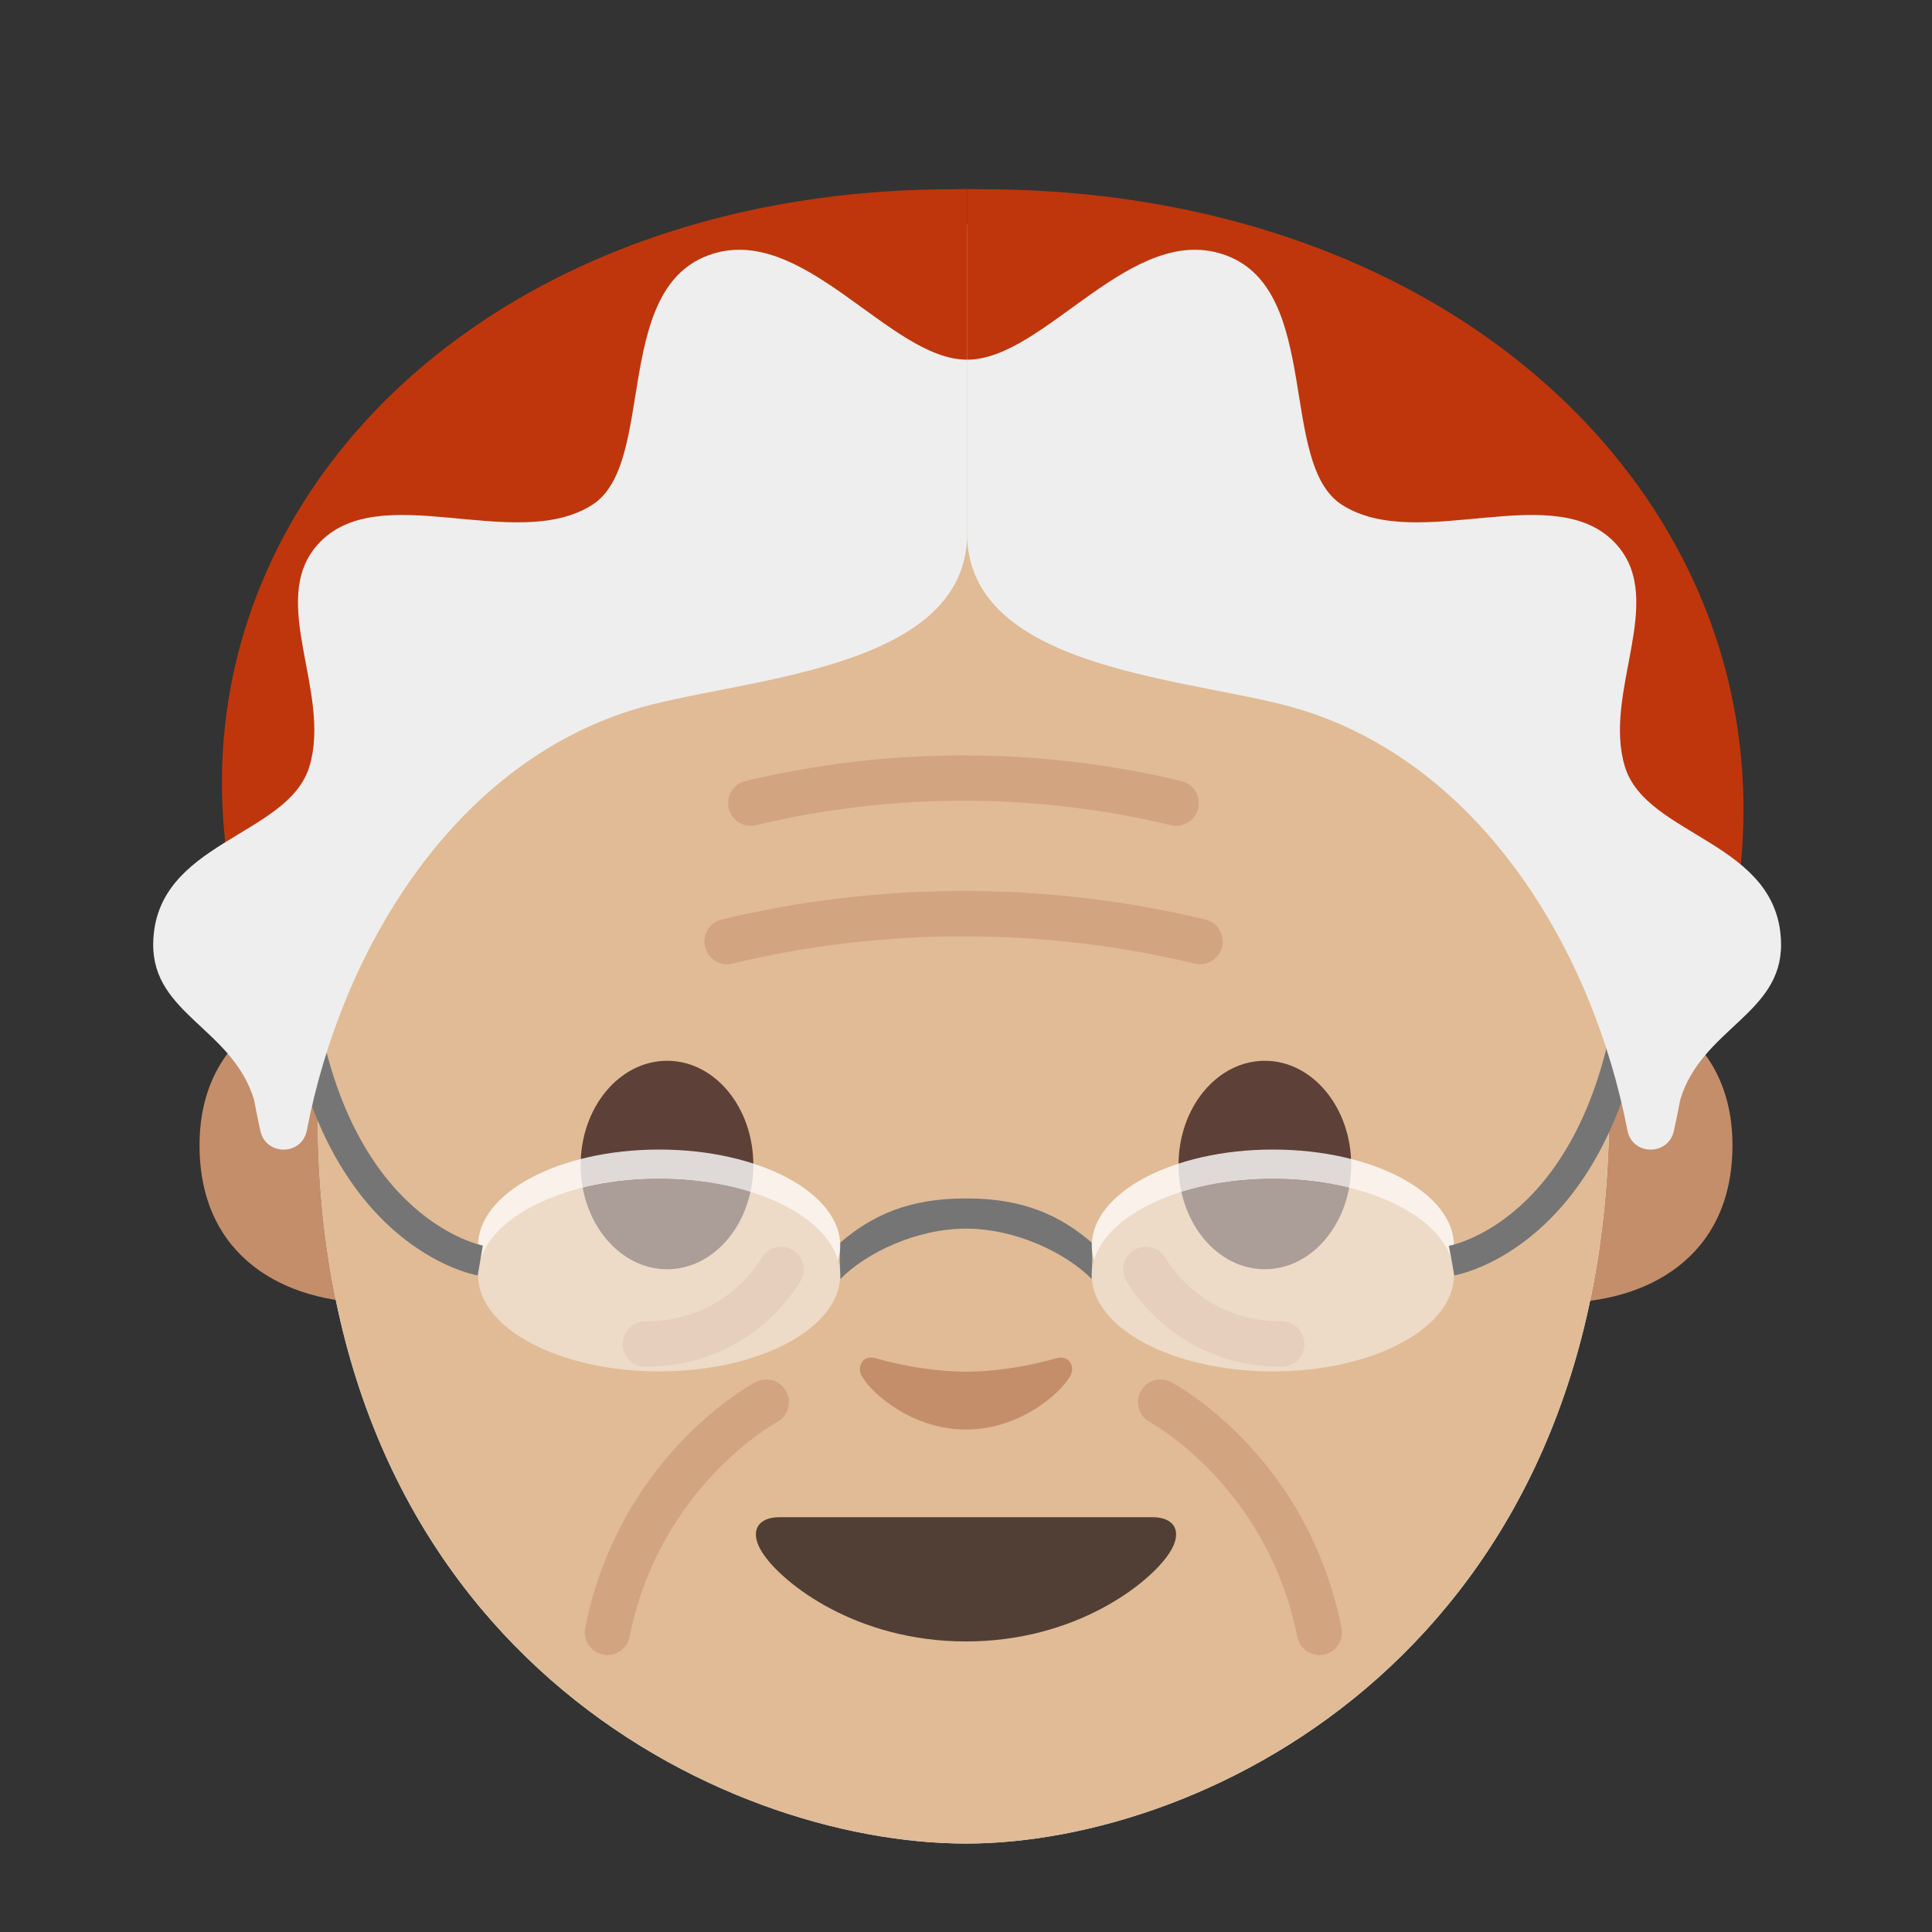
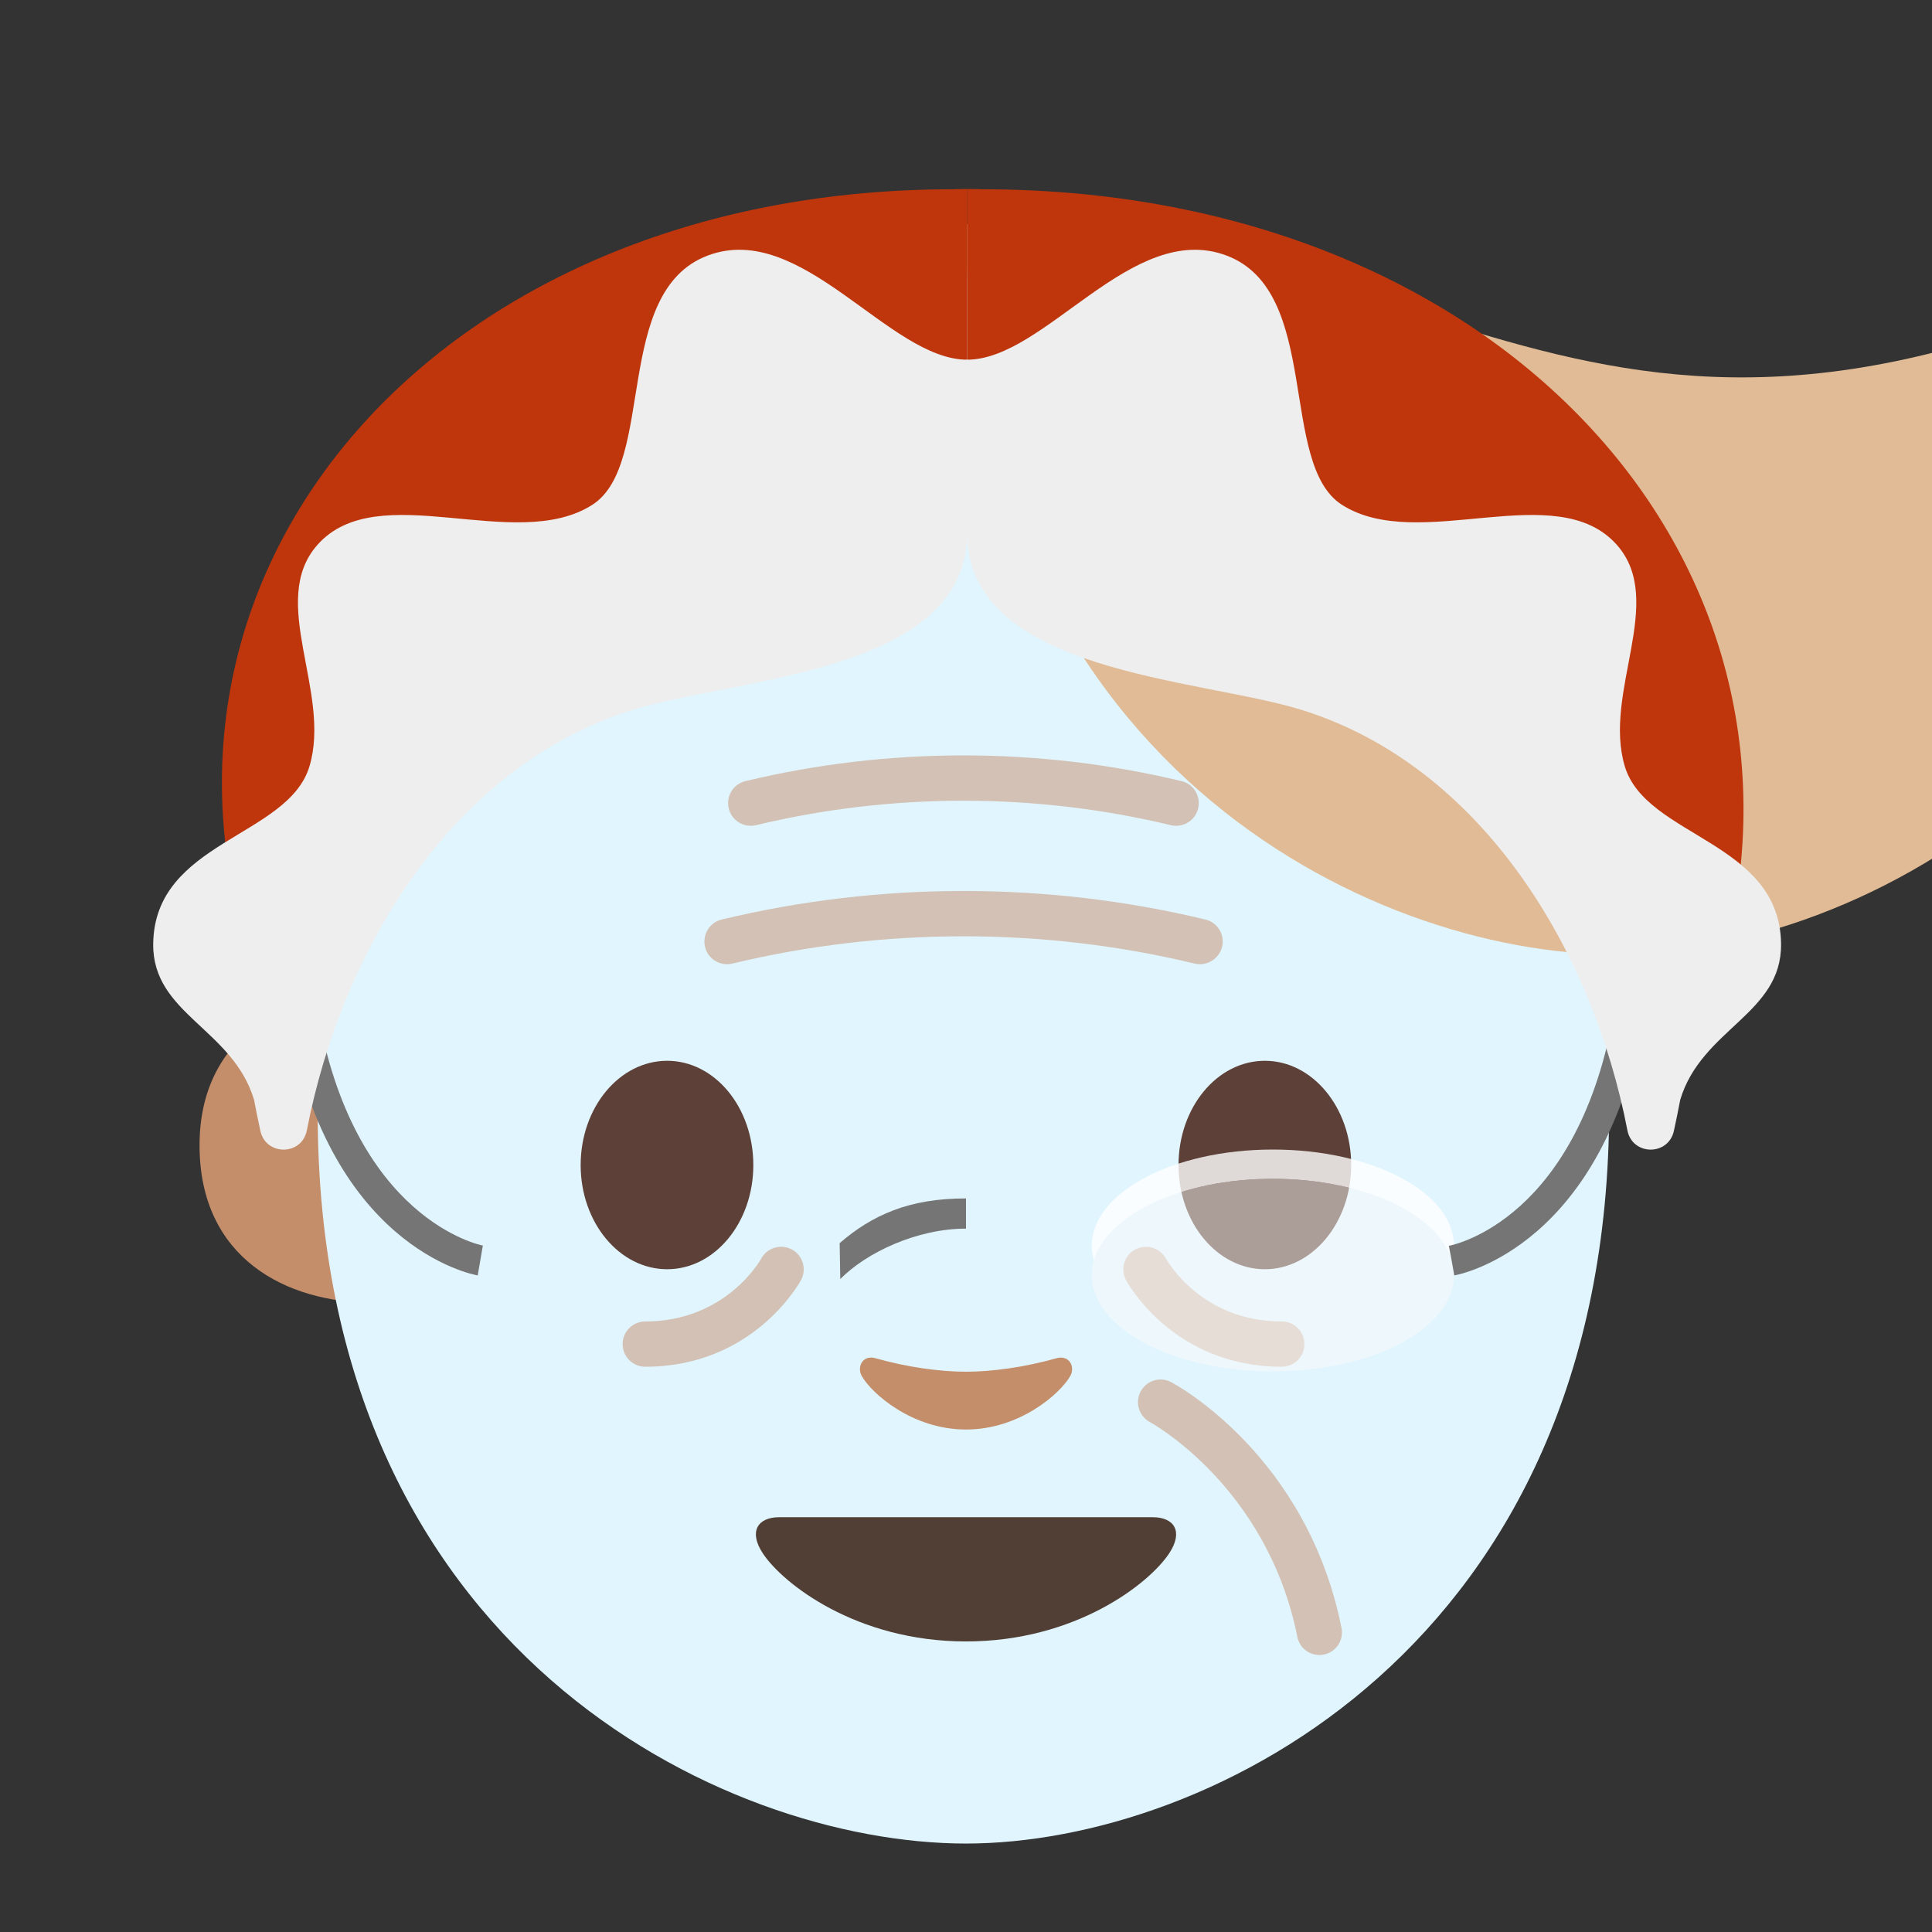
<svg xmlns="http://www.w3.org/2000/svg" version="1.1" x="0px" y="0px" viewBox="0 0 128 128" style="enable-background:new 0 0 128 128;" xml:space="preserve">
  <rect x="0" y="0" width="128" height="128" fill="#333333" stroke="none" />
  <g id="Layer_3">
</g>
  <g id="Layer_2">
    <g>
      <g id="XMLID_205_">
        <g id="XMLID_207_">
-           <path style="fill:#C48E6A;" d="M106.91,66.04c0,0,7.87,1.36,7.87,9.84c0,7.48-5.74,10.43-11.48,10.43V66.04H106.91z" />
-         </g>
+           </g>
        <g id="XMLID_206_">
          <path style="fill:#C48E6A;" d="M21.09,66.04c0,0-7.87,1.36-7.87,9.84c0,7.48,5.74,10.43,11.48,10.43V66.04H21.09z" />
        </g>
      </g>
      <g id="XMLID_204_">
        <path style="fill:#E1F5FE;" d="M64,14.87c-33.11,0-42.95,23.36-42.95,58.91c0,35.56,26.86,48.36,42.95,48.36     c16.09,0,42.61-13.14,42.61-48.69C106.62,37.89,97.11,14.87,64,14.87z" />
      </g>
      <g id="XMLID_203_">
        <path style="fill:#E1F5FE;" d="M49.91,77.19c0,3.81-2.55,6.9-5.71,6.9c-3.16,0-5.73-3.09-5.73-6.9c0-3.82,2.57-6.91,5.73-6.91     C47.36,70.28,49.91,73.37,49.91,77.19" />
      </g>
      <g id="XMLID_202_">
        <path style="fill:#E1F5FE;" d="M78.08,77.19c0,3.81,2.56,6.9,5.72,6.9c3.15,0,5.72-3.09,5.72-6.9c0-3.82-2.57-6.91-5.72-6.91     C80.64,70.28,78.08,73.37,78.08,77.19" />
      </g>
      <g id="XMLID_201_">
        <path style="fill:#E1F5FE;" d="M76.38,100.52c-1.73,0-12.38,0-12.38,0s-10.65,0-12.38,0c-1.42,0-2.03,0.95-1.09,2.38     c1.31,2,6.19,5.85,13.47,5.85c7.28,0,12.16-3.85,13.47-5.85C78.41,101.47,77.8,100.52,76.38,100.52z" />
      </g>
      <g id="XMLID_200_">
        <path style="fill:#E1F5FE;" d="M69.98,89.99c-2.11,0.6-4.29,0.89-5.98,0.89c-1.69,0-3.87-0.29-5.98-0.89     c-0.9-0.26-1.25,0.6-0.93,1.17c0.67,1.18,3.36,3.55,6.91,3.55c3.55,0,6.24-2.37,6.91-3.55C71.24,90.59,70.88,89.74,69.98,89.99z" />
      </g>
      <g id="XMLID_199_">
-         <path style="fill:#E0BB95;" d="M64,14.87c-33.11,0-42.95,23.36-42.95,58.91c0,35.56,26.86,48.36,42.95,48.36     c16.09,0,42.61-13.14,42.61-48.69C106.62,37.89,97.11,14.87,64,14.87z" />
+         <path style="fill:#E0BB95;" d="M64,14.87c0,35.56,26.86,48.36,42.95,48.36     c16.09,0,42.61-13.14,42.61-48.69C106.62,37.89,97.11,14.87,64,14.87z" />
      </g>
      <g id="XMLID_198_">
        <path style="fill:#5D4037;" d="M49.91,77.19c0,3.81-2.55,6.9-5.71,6.9c-3.16,0-5.73-3.09-5.73-6.9c0-3.82,2.57-6.91,5.73-6.91     C47.36,70.28,49.91,73.37,49.91,77.19" />
      </g>
      <g id="XMLID_197_">
        <path style="fill:#5D4037;" d="M78.08,77.19c0,3.81,2.56,6.9,5.72,6.9c3.15,0,5.72-3.09,5.72-6.9c0-3.82-2.57-6.91-5.72-6.91     C80.64,70.28,78.08,73.37,78.08,77.19" />
      </g>
      <g id="XMLID_196_">
        <path style="fill:#513F35;" d="M76.38,100.52c-1.73,0-12.38,0-12.38,0s-10.65,0-12.38,0c-1.42,0-2.03,0.95-1.09,2.38     c1.31,2,6.19,5.85,13.47,5.85c7.28,0,12.16-3.85,13.47-5.85C78.41,101.47,77.8,100.52,76.38,100.52z" />
      </g>
      <g id="XMLID_195_">
        <path style="fill:#C48E6A;" d="M69.98,89.99c-2.11,0.6-4.29,0.89-5.98,0.89c-1.69,0-3.87-0.29-5.98-0.89     c-0.9-0.26-1.25,0.6-0.93,1.17c0.67,1.18,3.36,3.55,6.91,3.55c3.55,0,6.24-2.37,6.91-3.55C71.24,90.59,70.88,89.74,69.98,89.99z" />
      </g>
      <g style="opacity:0.5;">
        <g>
          <path style="fill:#C48E6A;" d="M49.74,54.71c-0.68,0-1.29-0.46-1.46-1.15c-0.19-0.81,0.3-1.62,1.11-1.81      c9.45-2.27,19.43-2.27,28.88,0c0.81,0.19,1.3,1,1.11,1.81c-0.19,0.81-1,1.3-1.81,1.11c-8.99-2.16-18.49-2.16-27.48,0      C49.98,54.7,49.86,54.71,49.74,54.71z" />
        </g>
      </g>
      <g style="opacity:0.5;">
        <g>
          <path style="fill:#C48E6A;" d="M79.5,63.88c-0.12,0-0.23-0.01-0.35-0.04c-10.02-2.41-20.61-2.41-30.63,0      c-0.81,0.19-1.62-0.3-1.81-1.11c-0.19-0.81,0.3-1.62,1.11-1.81c10.48-2.52,21.55-2.52,32.04,0c0.8,0.19,1.3,1,1.11,1.81      C80.79,63.42,80.18,63.88,79.5,63.88z" />
        </g>
      </g>
      <g>
        <g>
          <g style="opacity:0.5;">
-             <path style="fill:#C48E6A;" d="M40.25,109.65c-0.1,0-0.2-0.01-0.3-0.03c-0.81-0.16-1.34-0.95-1.18-1.76       c2.28-11.4,10.92-16.09,11.29-16.29c0.73-0.39,1.64-0.11,2.03,0.62c0.39,0.73,0.11,1.64-0.62,2.03       c-0.09,0.05-7.77,4.28-9.76,14.22C41.58,109.15,40.95,109.65,40.25,109.65z" />
-           </g>
+             </g>
          <g style="opacity:0.5;">
            <path style="fill:#C48E6A;" d="M42.75,90.55c-0.83,0-1.5-0.67-1.5-1.5s0.67-1.5,1.5-1.5c5.38,0,7.66-4.12,7.68-4.16       c0.39-0.73,1.3-1,2.03-0.61c0.73,0.39,1,1.3,0.61,2.03C52.94,85.04,49.89,90.55,42.75,90.55z" />
          </g>
        </g>
        <g>
          <g style="opacity:0.5;">
            <path style="fill:#C48E6A;" d="M87.42,109.65c-0.7,0-1.33-0.49-1.47-1.21c-1.99-9.96-9.68-14.18-9.76-14.22       c-0.73-0.39-1.01-1.3-0.62-2.03c0.39-0.73,1.29-1.01,2.02-0.62c0.37,0.19,9.01,4.89,11.29,16.29c0.16,0.81-0.36,1.6-1.18,1.76       C87.61,109.64,87.51,109.65,87.42,109.65z" />
          </g>
          <g style="opacity:0.5;">
            <path style="fill:#C48E6A;" d="M84.92,90.55c-7.15,0-10.19-5.5-10.32-5.74c-0.39-0.73-0.12-1.64,0.61-2.03       c0.73-0.39,1.64-0.12,2.03,0.6c0.11,0.19,2.39,4.17,7.68,4.17c0.83,0,1.5,0.67,1.5,1.5S85.75,90.55,84.92,90.55z" />
          </g>
        </g>
      </g>
      <g>
        <path style="fill:#757575;" d="M55.63,82.36l0.04,2.38c1.75-1.77,5.09-3.34,8.33-3.34v-2C60.23,79.39,57.77,80.51,55.63,82.36z" />
      </g>
      <g>
-         <path style="fill:#757575;" d="M72.37,82.36l-0.04,2.38c-1.75-1.77-5.09-3.34-8.33-3.34v-2C67.77,79.39,70.23,80.51,72.37,82.36z     " />
-       </g>
+         </g>
      <g>
        <g style="opacity:0.5;">
-           <ellipse style="fill:#FAFAFA;" cx="43.67" cy="84.48" rx="12" ry="6.38" />
-         </g>
+           </g>
        <g style="opacity:0.8;">
-           <path style="fill:#FFFFFF;" d="M43.67,78.1c6.01,0,10.97,2.35,11.85,5.41c0.09-0.32,0.15-0.64,0.15-0.97      c0-3.52-5.37-6.38-12-6.38c-6.63,0-12,2.86-12,6.38c0,0.33,0.06,0.65,0.15,0.97C32.7,80.45,37.66,78.1,43.67,78.1z" />
-         </g>
+           </g>
      </g>
      <g>
        <g style="opacity:0.8;">
          <path style="fill:#FFFFFF;" d="M84.33,78.1c6.01,0,10.97,2.35,11.85,5.41c0.09-0.32,0.15-0.64,0.15-0.97      c0-3.52-5.37-6.38-12-6.38c-6.63,0-12,2.86-12,6.38c0,0.33,0.06,0.65,0.15,0.97C73.36,80.45,78.32,78.1,84.33,78.1z" />
        </g>
        <g style="opacity:0.5;">
          <ellipse style="fill:#FAFAFA;" cx="84.33" cy="84.48" rx="12" ry="6.38" />
        </g>
      </g>
      <g>
        <path style="fill:#757575;" d="M31.65,84.5c-0.41-0.07-10.04-1.94-12.63-17.49l1.97-0.33c2.36,14.17,10.92,15.83,11,15.84     L31.65,84.5z" />
      </g>
      <g>
        <path style="fill:#757575;" d="M96.35,84.5L96,82.53l0.17,0.99l-0.18-0.98c0.35-0.07,8.67-1.77,11.01-15.85l1.97,0.33     C106.39,82.56,96.75,84.43,96.35,84.5z" />
      </g>
      <g>
        <path style="fill:#BF360C;" d="M63.13,12.54C30,12.54,8.58,36.35,16.27,62.46c0.1-0.03,0.23-0.01,0.31-0.08     C31.44,51.46,48.17,26.5,64.07,23.84V12.52C63.79,12.52,63.13,12.54,63.13,12.54z" />
      </g>
      <g>
        <path style="fill:#EEEEEE;" d="M46.89,16.93c-6.32,2.38-3.42,13.8-7.64,16.51c-5.12,3.28-14.21-1.89-18.23,2.67     c-3.28,3.73,0.96,9.76-0.52,14.67c-1.42,4.7-10.28,4.94-10.35,11.77c-0.04,4.64,5.26,5.6,6.68,10.31l0,0     c0.13,0.69,0.27,1.38,0.42,2.06c0.36,1.67,2.75,1.66,3.08-0.03c2.27-11.8,9.55-24.08,21.53-27.84     c6.8-2.14,22.22-2.42,22.22-11.73c0-2.21,0-7.64,0-11.49C58.9,23.84,53.14,14.58,46.89,16.93z" />
      </g>
      <g>
        <path style="fill:#BF360C;" d="M65.06,12.54c34.52,0,56.83,24.88,48.82,52.15c-0.11-0.03-0.24-0.01-0.33-0.08     C98.08,53.2,80.65,26.62,64.07,23.84V12.52C64.37,12.52,65.06,12.54,65.06,12.54z" />
      </g>
      <g>
        <path style="fill:#EEEEEE;" d="M81.26,16.93c6.32,2.38,3.42,13.8,7.64,16.51c5.12,3.28,14.21-1.89,18.23,2.67     c3.28,3.73-0.96,9.76,0.52,14.67c1.42,4.7,10.28,4.94,10.35,11.77c0.04,4.64-5.26,5.6-6.68,10.31l0,0     c-0.13,0.69-0.27,1.38-0.42,2.06c-0.36,1.67-2.75,1.66-3.08-0.03c-2.27-11.8-9.55-24.08-21.53-27.84     c-6.8-2.14-22.22-2.42-22.22-11.73c0-2.21,0-7.64,0-11.49C69.25,23.84,75,14.58,81.26,16.93z" />
      </g>
    </g>
  </g>
</svg>